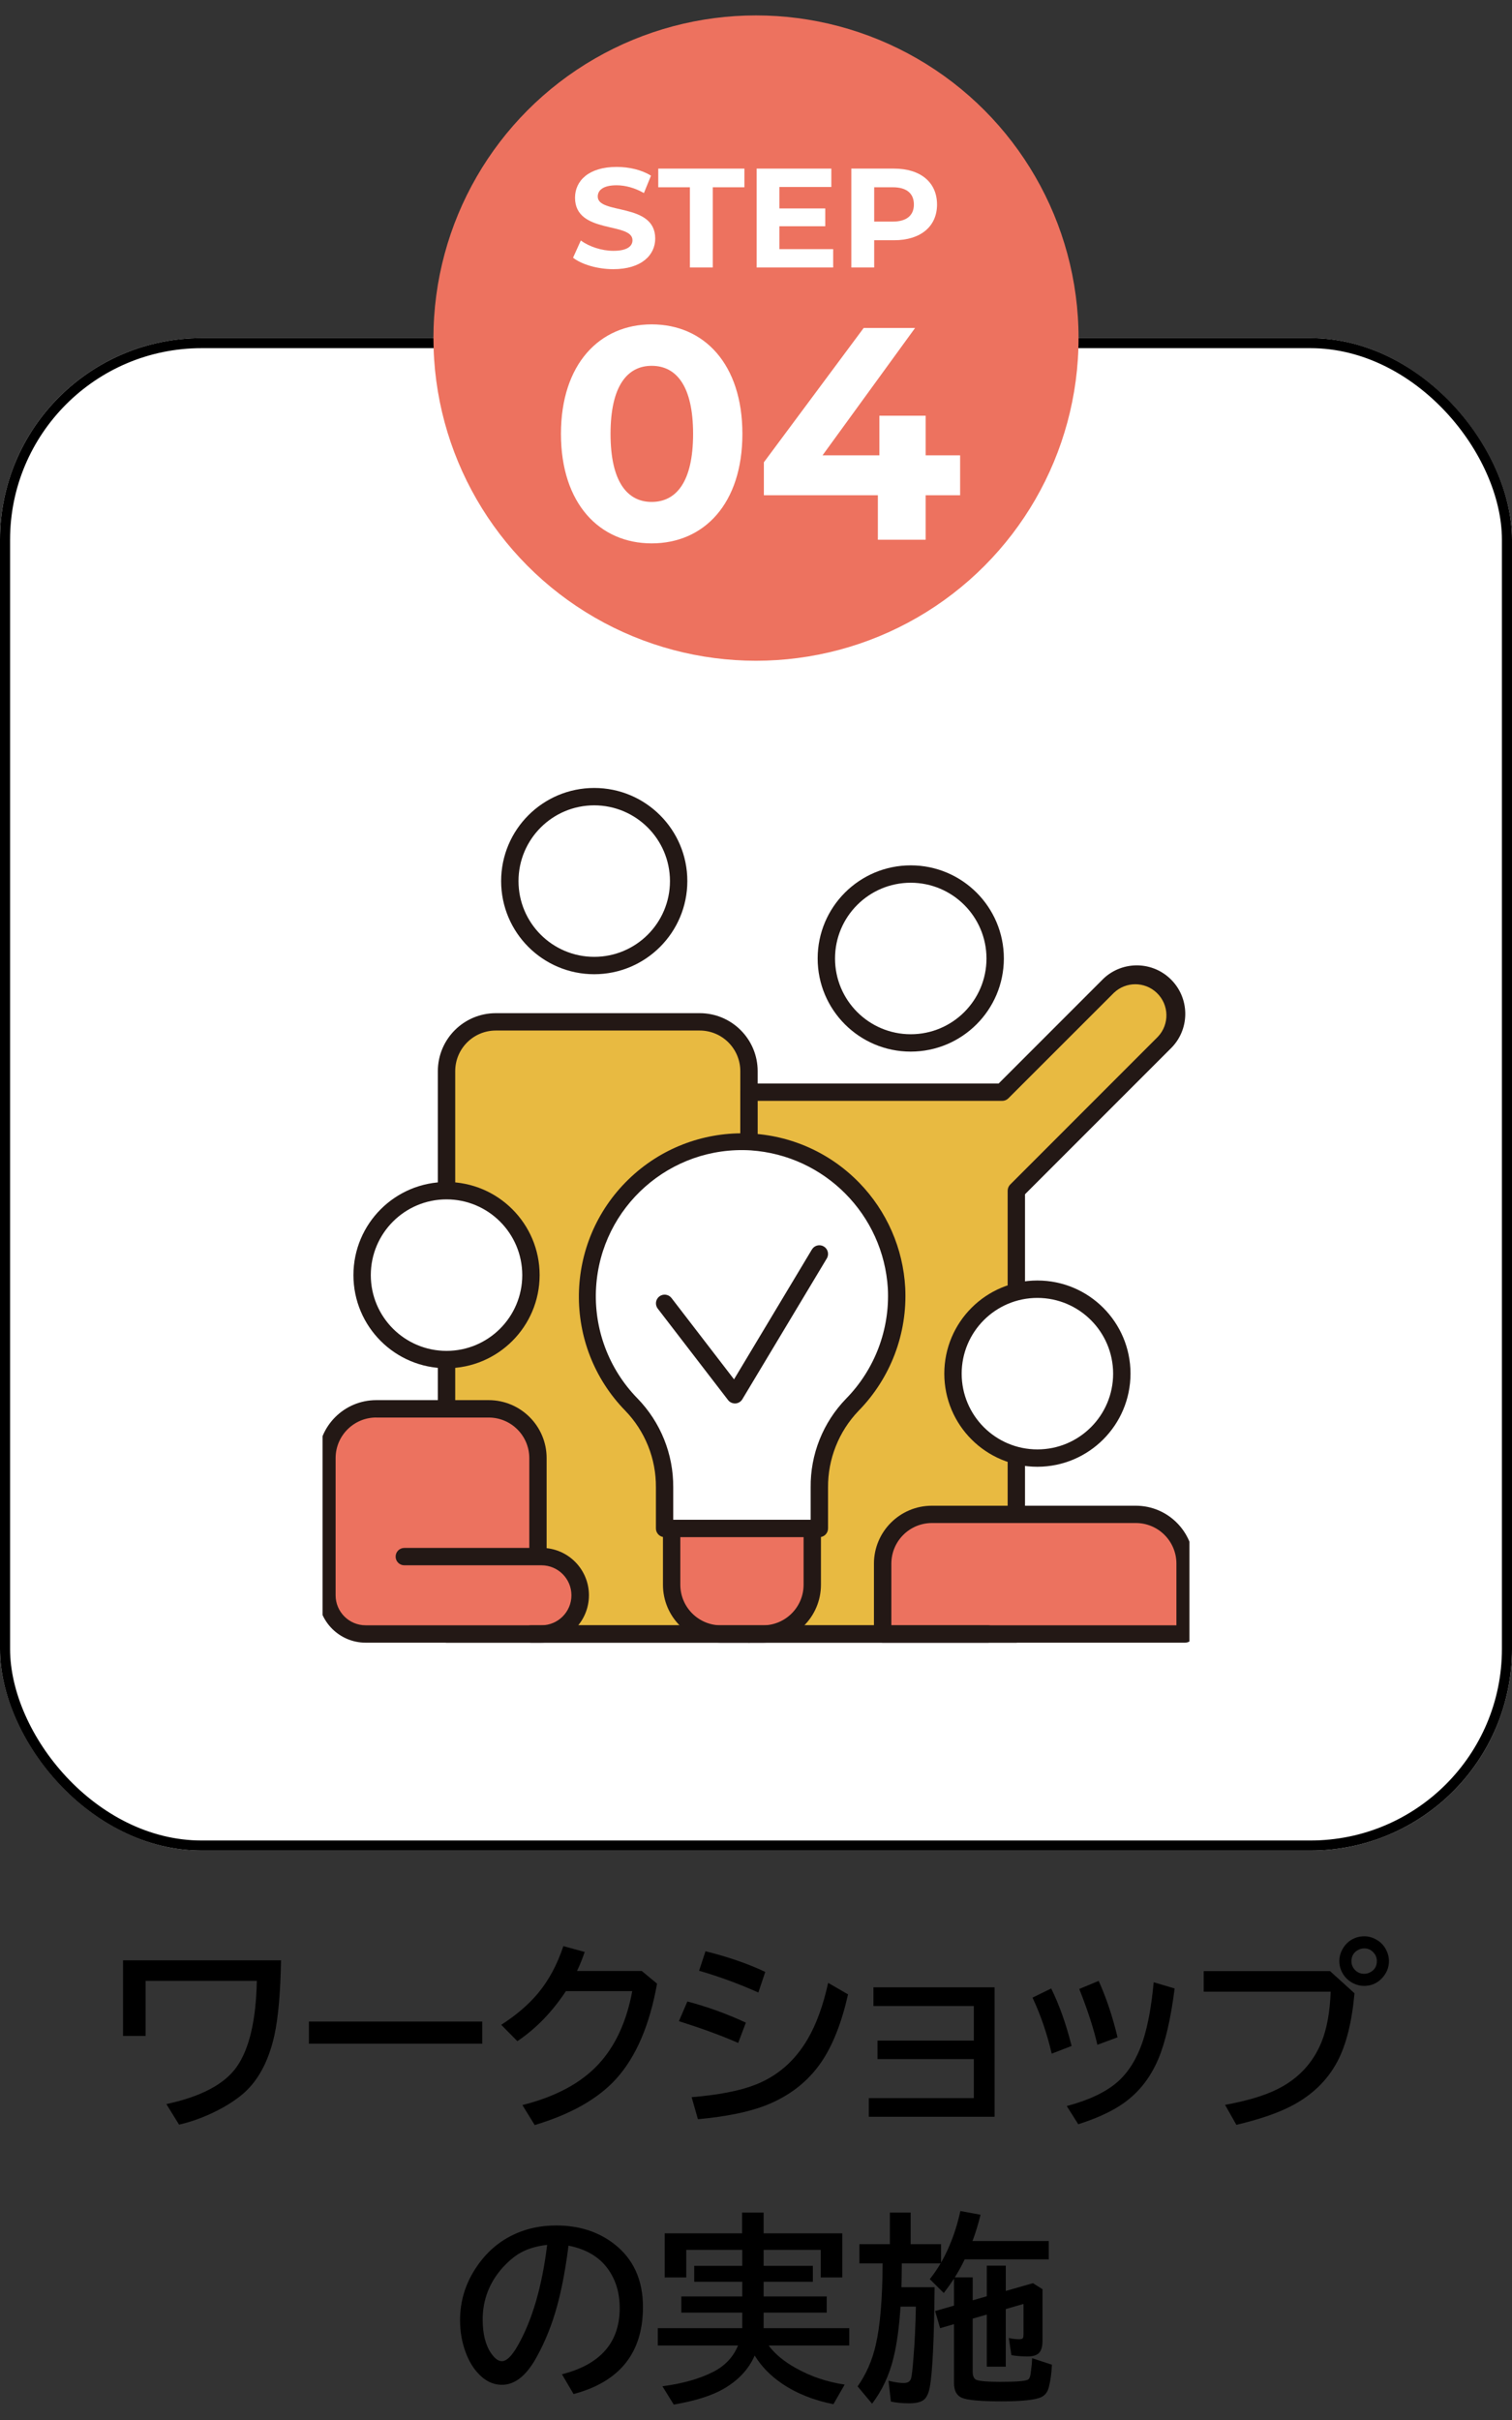
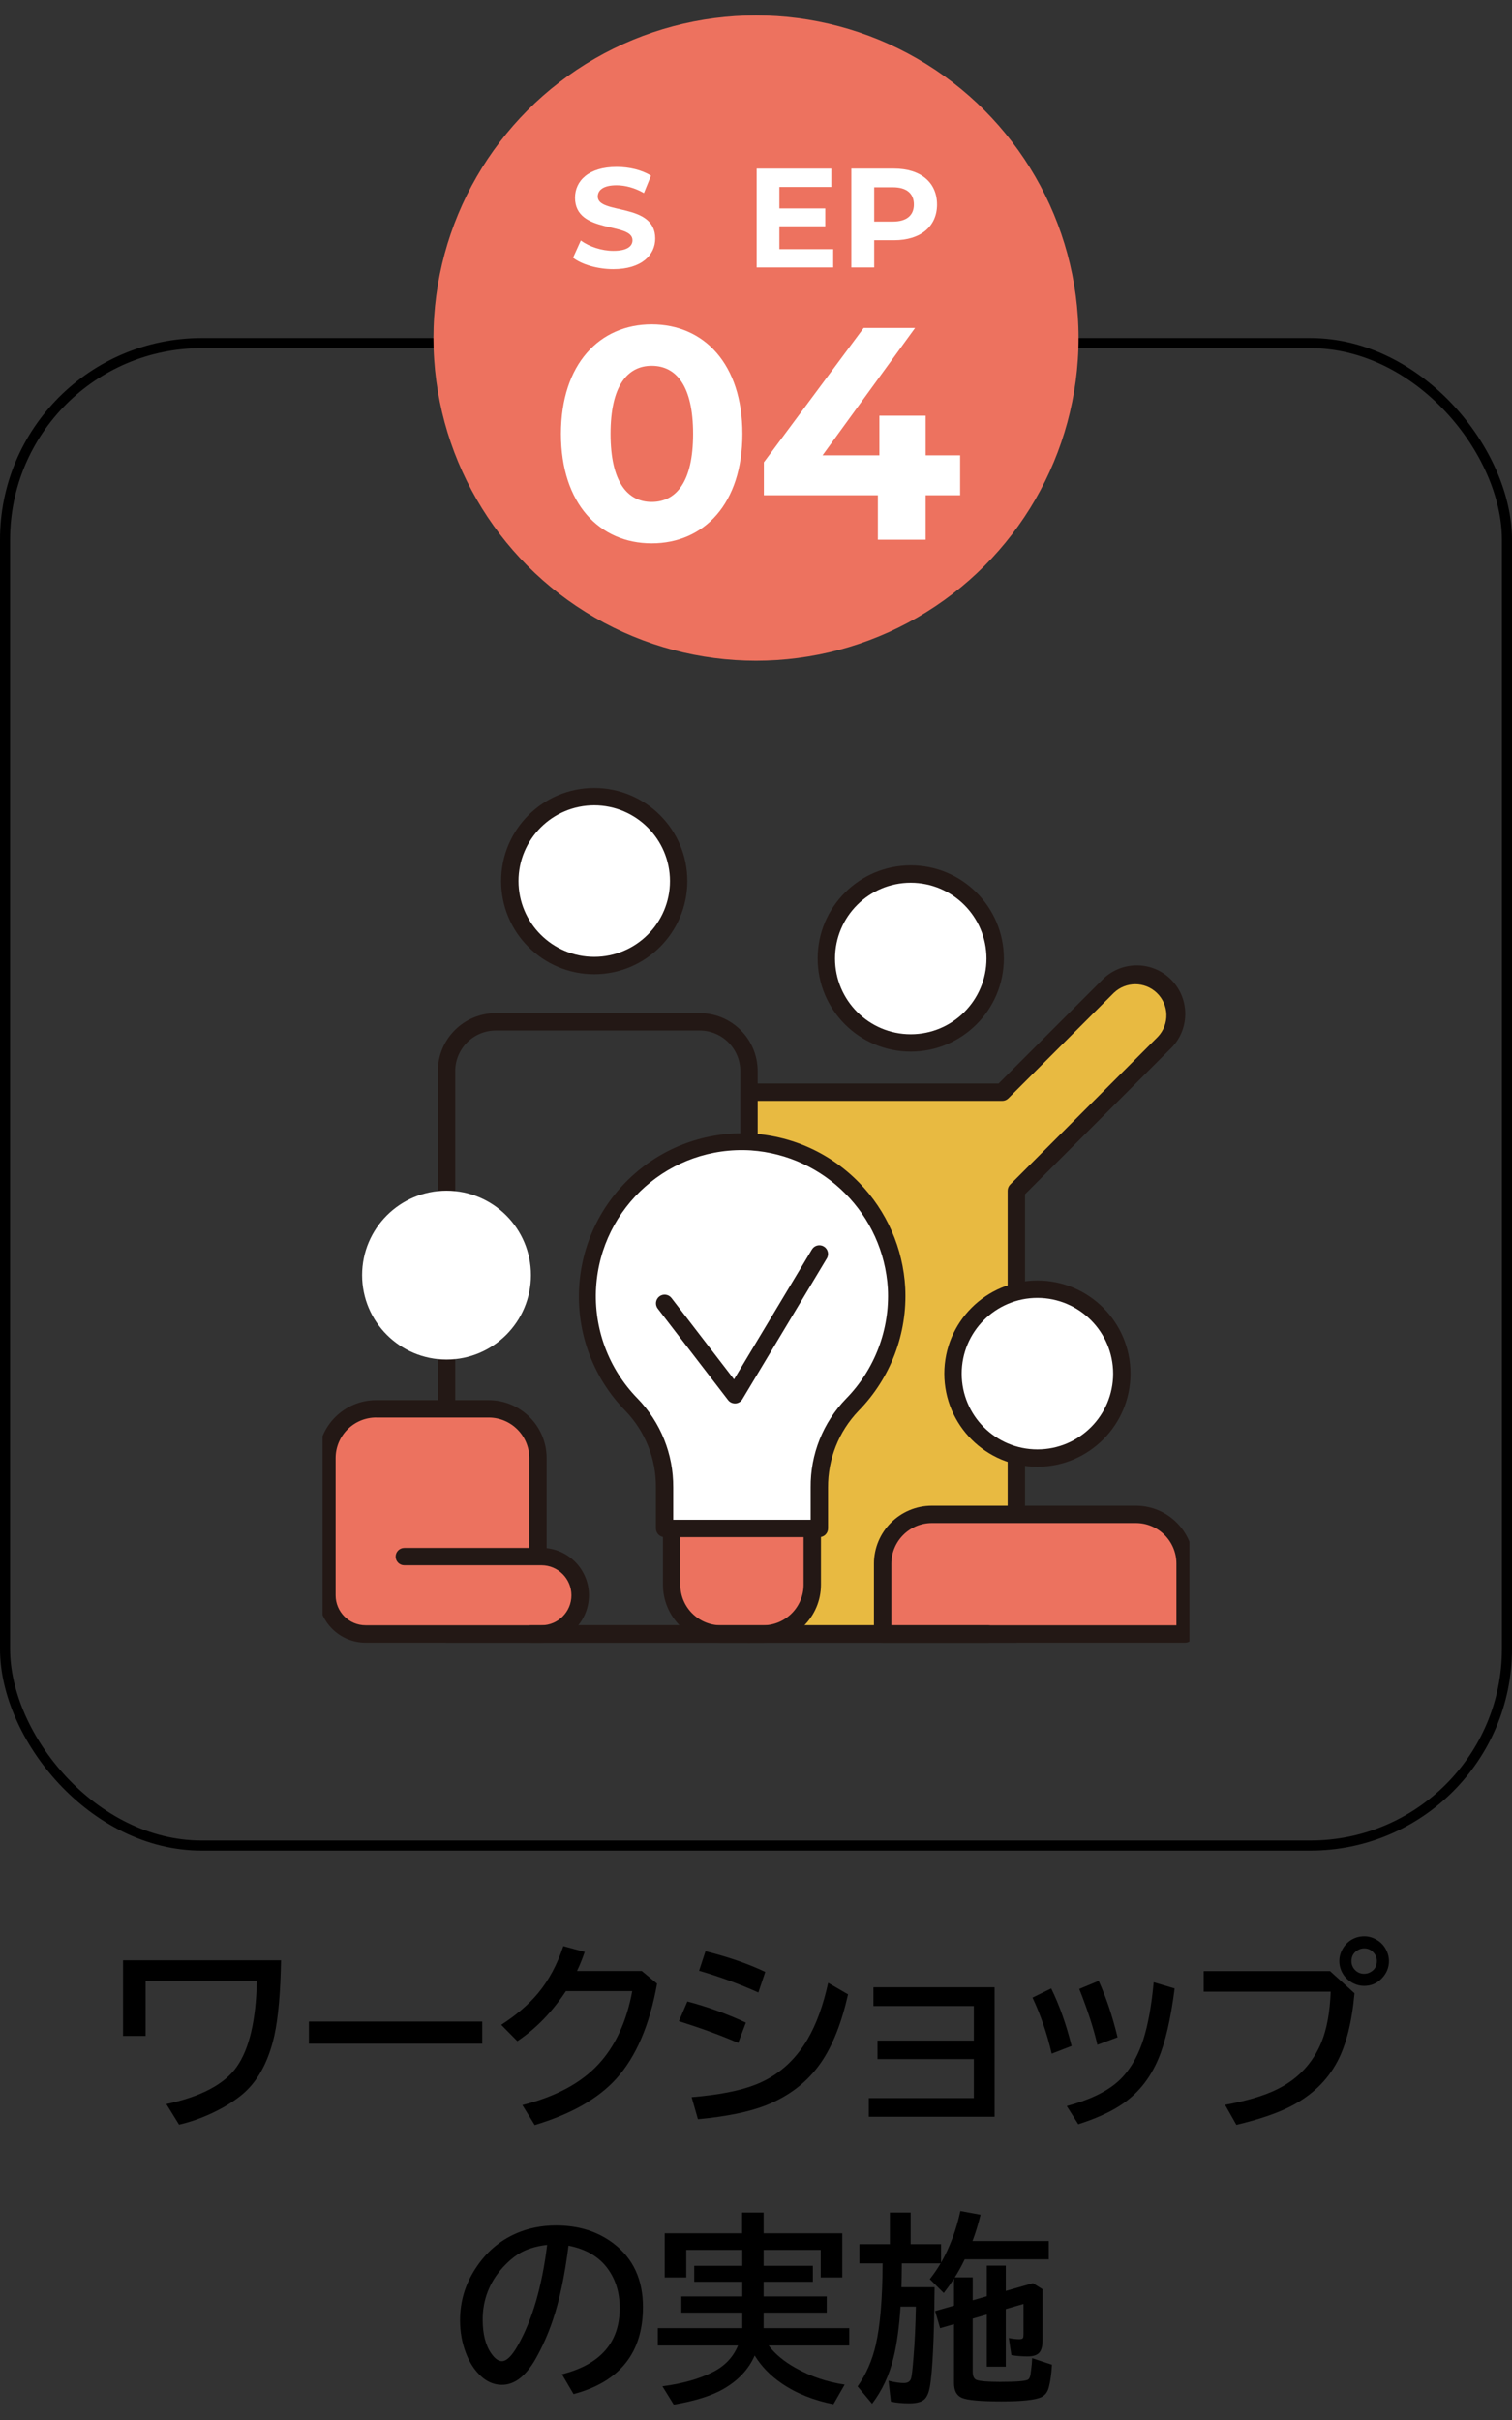
<svg xmlns="http://www.w3.org/2000/svg" id="_レイヤー_1" version="1.1" viewBox="0 0 150 240">
  <rect x="0" y="0" width="150" height="240" fill="#333333" stroke="none" />
  <defs>
    <style>
      .st0, .st1 {
        fill: none;
      }

      .st2 {
        fill: #e8ba41;
      }

      .st3 {
        isolation: isolate;
      }

      .st4 {
        fill: #231815;
      }

      .st5 {
        fill: #fff;
      }

      .st6 {
        fill: #ec725f;
      }

      .st7 {
        fill: #ed725f;
      }

      .st1 {
        stroke: #000;
      }

      .st8 {
        clip-path: url(#clippath);
      }
    </style>
    <clipPath id="clippath">
      <rect class="st0" x="32" y="77.529" width="86" height="86" />
    </clipPath>
  </defs>
  <g id="_長方形_283" data-name="長方形_283">
-     <rect class="st5" y="33.529" width="150" height="150" rx="20" ry="20" />
    <rect class="st1" x=".5" y="34.029" width="149" height="149" rx="19.5" ry="19.5" />
  </g>
  <g>
    <g class="st3">
      <path d="M12.207,194.411h15.674c-.059,3.229-.28,5.716-.664,7.461-.6,2.676-1.703,4.658-3.311,5.947-1.049.84-2.338,1.565-3.867,2.178-.756.3-1.514.537-2.275.713l-1.26-2.041c3.431-.735,5.755-1.963,6.973-3.682,1.256-1.784,1.924-4.629,2.002-8.535h-11.035v5.459h-2.236v-7.5Z" />
      <path d="M30.645,200.485h17.197v2.197h-17.197v-2.197Z" />
      <path d="M63.662,195.466l1.523,1.26c-.736,4.114-2.087,7.259-4.053,9.434-1.791,1.979-4.486,3.509-8.086,4.59l-1.221-1.982c3.301-.833,5.813-2.181,7.539-4.043,1.673-1.797,2.793-4.216,3.359-7.256h-6.582c-1.367,2.07-2.973,3.724-4.814,4.961l-1.602-1.621c1.497-.964,2.718-2.012,3.662-3.145,1.067-1.289,1.9-2.842,2.5-4.658l2.119.576c-.234.684-.488,1.312-.762,1.885h6.416Z" />
      <path d="M73.232,202.604c-1.602-.703-3.562-1.423-5.879-2.158l.84-1.953c1.992.527,3.926,1.228,5.801,2.1l-.762,2.012ZM68.613,207.985c2.662-.222,4.749-.625,6.26-1.211,2.232-.853,3.987-2.376,5.264-4.57.853-1.465,1.526-3.317,2.021-5.557l1.973,1.143c-.632,2.806-1.514,5.042-2.646,6.709-1.328,1.946-3.181,3.386-5.557,4.316-1.674.645-3.903,1.097-6.689,1.357l-.625-2.188ZM75.234,197.604c-1.921-.859-3.881-1.579-5.879-2.158l.635-1.934c2.252.56,4.229,1.243,5.928,2.051l-.684,2.041Z" />
      <path d="M86.65,197.087h12.021v12.842h-12.48v-1.855h10.42v-3.867h-9.561v-1.836h9.561v-3.428h-9.961v-1.855Z" />
      <path d="M104.336,203.669c-.469-2.005-1.104-3.857-1.904-5.557l1.855-.908c.826,1.692,1.5,3.594,2.021,5.703l-1.973.762ZM105.83,208.864c2.174-.579,3.834-1.36,4.98-2.344,1.146-.983,2.018-2.402,2.617-4.258.469-1.472.811-3.362,1.025-5.674l2.08.615c-.391,3.054-.935,5.394-1.631,7.021-.847,1.992-2.116,3.528-3.809,4.609-1.074.69-2.448,1.302-4.121,1.836l-1.143-1.807ZM108.867,202.79c-.365-1.595-.964-3.44-1.797-5.537l1.924-.801c.748,1.647,1.373,3.513,1.875,5.596l-2.002.742Z" />
      <path d="M119.414,195.485h12.539l2.422,2.197c-.261,2.858-.824,5.107-1.689,6.748-1.016,1.927-2.588,3.428-4.717,4.502-1.328.671-3.1,1.27-5.312,1.797l-1.123-1.982c2.174-.397,3.896-.911,5.166-1.543,2.07-1.022,3.535-2.578,4.395-4.668.533-1.302.84-2.972.918-5.01h-12.598v-2.041ZM135.342,192.028c.436,0,.853.12,1.25.361.391.228.693.547.908.957.195.364.293.745.293,1.143,0,.638-.229,1.201-.684,1.689-.482.515-1.078.771-1.787.771-.352,0-.69-.078-1.016-.234-.404-.188-.732-.462-.986-.82-.3-.43-.449-.901-.449-1.416,0-.397.101-.781.303-1.152.201-.371.472-.671.811-.898.41-.267.862-.4,1.357-.4ZM135.332,193.229c-.241,0-.469.068-.684.205-.385.241-.576.596-.576,1.064,0,.332.113.618.342.859.247.261.553.391.918.391.208,0,.4-.046.576-.137.455-.234.684-.605.684-1.113,0-.358-.127-.661-.381-.908-.234-.241-.527-.361-.879-.361Z" />
    </g>
    <g class="st3">
      <path d="M55.747,235.464c3.821-.964,5.732-3.154,5.732-6.572,0-1.491-.385-2.773-1.152-3.848-.859-1.211-2.168-1.989-3.926-2.334-.385,3.021-.908,5.495-1.572,7.422-.456,1.348-1.022,2.62-1.699,3.818-.977,1.706-2.087,2.559-3.33,2.559-.925,0-1.748-.417-2.471-1.25-.463-.527-.837-1.175-1.123-1.943-.378-.996-.566-2.067-.566-3.213,0-1.855.511-3.564,1.533-5.127,1.035-1.595,2.379-2.754,4.033-3.477,1.204-.527,2.525-.791,3.965-.791,2.246,0,4.153.603,5.723,1.807,1.927,1.478,2.891,3.571,2.891,6.279,0,4.538-2.295,7.415-6.885,8.633l-1.152-1.963ZM54.282,222.632c-1.152.13-2.116.439-2.891.928-.495.319-.986.742-1.475,1.27-1.354,1.497-2.031,3.232-2.031,5.205,0,1.438.286,2.565.859,3.379.352.501.699.752,1.045.752.469,0,.996-.518,1.582-1.553,1.432-2.52,2.402-5.847,2.91-9.98Z" />
      <path d="M75.757,223.13v1.582h4.883v1.582h-4.883v1.455h6.26v1.602h-6.26v1.543h8.496v1.719h-7.998c.611.827,1.497,1.565,2.656,2.217,1.484.84,3.111,1.394,4.883,1.66l-1.113,1.943c-1.979-.391-3.688-1.077-5.127-2.061-1.12-.762-2.016-1.683-2.686-2.764-.586,1.354-1.618,2.458-3.096,3.311-1.166.671-2.81,1.188-4.932,1.553l-1.123-1.816c2.044-.273,3.74-.759,5.088-1.455,1.146-.599,1.949-1.462,2.412-2.588h-7.959v-1.719h8.379v-1.543h-6.045v-1.602h6.045v-1.455h-4.766v-1.582h4.766v-1.582h-5.557v2.734h-2.139v-4.375h7.676v-2.061h2.139v2.061h7.803v4.375h-2.139v-2.734h-5.664Z" />
      <path d="M94.722,225.854h1.777v2.275l1.396-.4v-3.037h1.885v2.51l2.695-.771.947.596v5.127c0,.579-.124.986-.371,1.221-.222.215-.593.322-1.113.322-.573,0-1.107-.042-1.602-.127l-.254-1.699c.371.078.713.117,1.025.117.215,0,.342-.042.381-.127.032-.065.049-.183.049-.352v-3.018l-1.758.508v5.713h-1.885v-5.166l-1.396.4v5.264c0,.449.13.723.391.82.345.124,1.126.186,2.344.186,1.568,0,2.483-.071,2.744-.215.143-.085.234-.293.273-.625,0-.046.013-.149.039-.312.059-.397.094-.794.107-1.191l1.963.645c-.046.886-.15,1.634-.312,2.246-.124.469-.371.791-.742.967-.6.28-1.914.42-3.945.42-2.077,0-3.389-.117-3.936-.352-.521-.222-.781-.71-.781-1.465v-5.84l-1.377.4-.498-1.699,1.875-.537v-2.676l-.078.117c-.254.391-.566.827-.938,1.309l-1.387-1.377c.371-.462.729-.983,1.074-1.562h-3.848c-.007.905-.02,1.692-.039,2.363h3.291c-.046,5.13-.205,8.438-.479,9.922-.098.521-.258.901-.479,1.143-.28.3-.798.449-1.553.449-.703,0-1.312-.059-1.826-.176l-.234-2.061c.605.149,1.106.225,1.504.225.396,0,.641-.149.732-.449.071-.228.152-.935.244-2.119.123-1.53.201-3.2.234-5.01h-1.523c-.131,2.019-.361,3.704-.693,5.059-.417,1.731-1.127,3.255-2.129,4.57l-1.436-1.719c.846-1.198,1.445-2.562,1.797-4.092.442-1.907.67-4.609.684-8.105h-2.305v-1.904h3.027v-3.135h2.061v3.135h3.018v1.826c.865-1.523,1.504-3.229,1.914-5.117l2.002.371c-.254,1.009-.521,1.878-.801,2.607h7.568v1.816h-8.34c-.332.69-.661,1.286-.986,1.787Z" />
    </g>
  </g>
  <g class="st8">
    <g id="_マスクグループ_2" data-name="マスクグループ_2">
      <g id="flow_4A">
        <g id="layer1">
          <g id="_グループ_878" data-name="グループ_878">
            <g id="_グループ_868" data-name="グループ_868">
-               <path id="_パス_2418" data-name="パス_2418" class="st2" d="M74.303,162.05v-55.827c-.001-2.697-2.187-4.883-4.884-4.884h-20.236c-2.697.001-4.883,2.187-4.884,4.884v55.827h30.007-.003Z" />
              <path id="_パス_2419" data-name="パス_2419" class="st4" d="M74.307,162.913h-30.008c-.475-.001-.86-.386-.861-.861v-55.827c.003-3.171,2.573-5.742,5.745-5.745h20.237c3.171.003,5.742,2.573,5.745,5.745v55.827c-.001.475-.386.86-.861.861h.003ZM45.16,161.187h28.283v-54.962c-.003-2.221-1.802-4.02-4.023-4.023h-20.236c-2.221.003-4.02,1.802-4.023,4.023v54.965l-.001-.003Z" />
            </g>
            <g id="_グループ_869" data-name="グループ_869">
              <path id="_パス_2420" data-name="パス_2420" class="st2" d="M100.824,162.05v-43.965l14.656-14.652c1.541-1.542,1.541-4.041,0-5.583h0c-1.542-1.541-4.041-1.541-5.583,0l-10.468,10.463h-25.124v53.734h26.519v.003Z" />
              <path id="_パス_2421" data-name="パス_2421" class="st4" d="M100.823,162.912h-26.517c-.475-.001-.86-.386-.861-.861v-53.734c.001-.475.386-.86.861-.861h24.765l10.216-10.217c1.828-1.927,4.873-2.008,6.8-.179,1.927,1.828,2.008,4.873.179,6.8-.058.061-.118.121-.179.179l-14.4,14.4v43.611c-.001.475-.386.86-.861.861l-.003.001ZM75.167,161.186h24.8v-43.1c0-.228.091-.448.251-.61l14.649-14.654c1.174-1.235,1.124-3.188-.111-4.361-1.192-1.133-3.063-1.132-4.253.002l-10.468,10.463c-.162.162-.381.252-.61.251h-24.258v52.009Z" />
            </g>
            <g id="_グループ_870" data-name="グループ_870">
              <circle id="_楕円形_136" data-name="楕円形_136" class="st5" cx="90.353" cy="95.058" r="8.374" />
              <path id="_パス_2422" data-name="パス_2422" class="st4" d="M90.353,104.293c-5.101,0-9.236-4.135-9.236-9.236s4.135-9.236,9.236-9.236,9.236,4.135,9.236,9.236c-.006,5.099-4.137,9.23-9.236,9.236ZM90.353,87.544c-4.149,0-7.513,3.364-7.513,7.513s3.364,7.513,7.513,7.513,7.513-3.364,7.513-7.513c-.005-4.147-3.366-7.508-7.513-7.513Z" />
            </g>
            <g id="_グループ_871" data-name="グループ_871">
              <circle id="_楕円形_137" data-name="楕円形_137" class="st5" cx="44.298" cy="126.459" r="8.374" />
-               <path id="_パス_2423" data-name="パス_2423" class="st4" d="M44.299,135.695c-5.101,0-9.236-4.135-9.236-9.236s4.135-9.236,9.236-9.236,9.236,4.135,9.236,9.236c-.006,5.099-4.137,9.23-9.236,9.236ZM44.299,118.946c-4.149,0-7.513,3.364-7.513,7.513s3.364,7.513,7.513,7.513,7.513-3.364,7.513-7.513c-.005-4.147-3.366-7.508-7.513-7.513Z" />
            </g>
            <g id="_グループ_872" data-name="グループ_872">
              <path id="_パス_2424" data-name="パス_2424" class="st6" d="M40.11,154.374h13.608c2.12.001,3.838,1.719,3.839,3.839h0c-.001,2.12-1.719,3.838-3.839,3.839h-17.444c-2.12,0-3.839-1.719-3.84-3.839v-13.608c.001-2.698,2.187-4.884,4.885-4.885h11.166c2.697.001,4.883,2.187,4.884,4.884v9.769" />
              <path id="_パス_2425" data-name="パス_2425" class="st4" d="M53.718,162.911h-17.445c-2.595-.003-4.697-2.105-4.7-4.7v-13.609c.003-3.172,2.573-5.742,5.745-5.745h11.166c3.171.003,5.742,2.573,5.745,5.745v8.935c2.581.278,4.448,2.595,4.17,5.176-.257,2.392-2.279,4.203-4.685,4.197l.004.001ZM37.318,140.579c-2.221.003-4.02,1.802-4.023,4.023v13.609c.002,1.644,1.334,2.975,2.978,2.975h17.442c1.643,0,2.975-1.332,2.975-2.975s-1.332-2.975-2.975-2.975h-13.605c-.476,0-.861-.385-.861-.861s.385-.861.861-.861h12.4v-8.908c-.003-2.221-1.802-4.02-4.023-4.023h-11.169v-.003Z" />
            </g>
            <g id="_グループ_873" data-name="グループ_873">
              <circle id="_楕円形_138" data-name="楕円形_138" class="st5" cx="102.916" cy="136.228" r="8.374" />
              <path id="_パス_2426" data-name="パス_2426" class="st4" d="M102.917,145.464c-5.101,0-9.236-4.135-9.236-9.236s4.135-9.236,9.236-9.236,9.236,4.135,9.236,9.236c-.006,5.099-4.137,9.23-9.236,9.236ZM102.917,128.718c-4.149,0-7.513,3.364-7.513,7.513s3.364,7.513,7.513,7.513,7.513-3.364,7.513-7.513c-.005-4.147-3.366-7.508-7.513-7.513Z" />
            </g>
            <g id="_グループ_874" data-name="グループ_874">
              <path id="_パス_2427" data-name="パス_2427" class="st6" d="M117.57,162.051v-6.977c-.001-2.697-2.187-4.883-4.884-4.884h-20.236c-2.697.001-4.883,2.187-4.884,4.884v6.977h30.007-.003Z" />
              <path id="_パス_2428" data-name="パス_2428" class="st4" d="M117.569,162.912h-30.007c-.475-.001-.86-.386-.861-.861v-6.978c.003-3.172,2.573-5.742,5.745-5.745h20.236c3.172.002,5.744,2.573,5.747,5.745v6.977c-.001.475-.386.86-.861.861l.001.001ZM88.429,161.187h28.279v-6.12c-.003-2.221-1.802-4.02-4.023-4.023h-20.236c-2.22.004-4.017,1.803-4.02,4.023v6.12Z" />
            </g>
            <g id="_グループ_875" data-name="グループ_875">
              <circle id="_楕円形_139" data-name="楕円形_139" class="st5" cx="58.951" cy="87.381" r="8.374" />
              <path id="_パス_2429" data-name="パス_2429" class="st4" d="M58.952,96.617c-5.101,0-9.236-4.135-9.236-9.236s4.135-9.236,9.236-9.236,9.236,4.135,9.236,9.236c-.006,5.099-4.137,9.23-9.236,9.236ZM58.952,79.868c-4.149,0-7.513,3.364-7.513,7.513s3.364,7.513,7.513,7.513,7.513-3.364,7.513-7.513c-.005-4.147-3.366-7.508-7.513-7.513Z" />
            </g>
            <g id="_グループ_876" data-name="グループ_876">
              <path id="_パス_2430" data-name="パス_2430" class="st6" d="M80.586,151.583v5.583c-.001,2.697-2.187,4.883-4.884,4.884h-4.186c-2.697-.001-4.883-2.187-4.884-4.884v-5.583" />
              <path id="_パス_2431" data-name="パス_2431" class="st4" d="M75.698,162.912h-4.183c-3.171-.003-5.742-2.573-5.745-5.745v-5.584c0-.476.385-.861.861-.861s.861.385.861.861v5.583c.003,2.221,1.802,4.02,4.023,4.023h4.183c2.221-.003,4.02-1.802,4.023-4.023v-5.583c0-.476.385-.861.861-.861s.861.385.861.861v5.583c-.003,3.172-2.573,5.743-5.745,5.746Z" />
            </g>
            <g id="_グループ_877" data-name="グループ_877">
              <path id="_パス_2432" data-name="パス_2432" class="st5" d="M88.935,127.759c.227,4.3-1.367,8.498-4.391,11.564-2.12,2.201-3.292,5.145-3.266,8.2v4.057h-15.349v-4.078c.013-3.064-1.171-6.012-3.3-8.215-5.93-6.06-5.825-15.781.235-21.711,6.06-5.93,15.781-5.825,21.711.235,2.617,2.675,4.168,6.213,4.36,9.951v-.003Z" />
              <path id="_パス_2433" data-name="パス_2433" class="st4" d="M81.284,152.444h-15.352c-.475-.001-.86-.386-.861-.861v-4.082c.021-2.842-1.077-5.577-3.058-7.615-6.237-6.415-6.092-16.671.324-22.908,6.415-6.237,16.671-6.092,22.908.324,2.728,2.807,4.348,6.506,4.56,10.414h0c.226,4.54-1.457,8.967-4.64,12.211-1.956,2.044-3.039,4.771-3.018,7.6v4.057c-.001.475-.386.86-.861.861l-.002-.001ZM66.793,150.719h13.63v-3.2c-.037-3.285,1.226-6.451,3.515-8.807,2.844-2.902,4.346-6.86,4.143-10.918h0c-.444-7.332-6.257-13.198-13.585-13.708-7.99-.493-14.866,5.585-15.359,13.574-.252,4.09,1.239,8.096,4.104,11.026,2.296,2.359,3.57,5.527,3.548,8.819v3.22l.004-.006Z" />
            </g>
            <path id="_パス_2434" data-name="パス_2434" class="st4" d="M72.91,139.185c-.268-0-.52-.125-.683-.337l-6.978-9.073c-.287-.379-.213-.919.166-1.206.375-.284.908-.215,1.198.155l6.208,8.071,7.722-12.873c.241-.41.77-.548,1.18-.306.41.241.548.77.306,1.18-.003.005-.006.01-.009.015l-8.375,13.958c-.146.245-.404.401-.689.417h-.052l.006-.001Z" />
            <path id="_パス_2435" data-name="パス_2435" class="st4" d="M98.033,162.911h-45.36c-.476,0-.861-.385-.861-.861s.385-.861.861-.861h45.36c.476,0,.861.385.861.861s-.385.861-.861.861Z" />
          </g>
        </g>
      </g>
    </g>
  </g>
  <circle id="_楕円形_132" data-name="楕円形_132" class="st7" cx="75" cy="33.529" r="32" />
  <g id="STEP_04" class="st3">
    <g class="st3">
      <path class="st5" d="M56.849,25.562l.771-1.709c.827.603,2.059,1.022,3.236,1.022,1.345,0,1.891-.448,1.891-1.05,0-1.835-5.701-.574-5.701-4.217,0-1.667,1.345-3.054,4.132-3.054,1.232,0,2.493.294,3.404.869l-.701,1.723c-.91-.519-1.849-.771-2.717-.771-1.345,0-1.863.504-1.863,1.12,0,1.808,5.701.561,5.701,4.161,0,1.639-1.358,3.039-4.16,3.039-1.555,0-3.124-.462-3.992-1.135Z" />
-       <path class="st5" d="M68.443,18.572h-3.138v-1.85h8.544v1.85h-3.138v7.956h-2.269v-7.956Z" />
      <path class="st5" d="M82.656,24.707v1.821h-7.593v-9.806h7.41v1.821h-5.154v2.129h4.552v1.766h-4.552v2.269h5.337Z" />
      <path class="st5" d="M92.96,20.281c0,2.185-1.639,3.544-4.258,3.544h-1.976v2.703h-2.269v-9.806h4.244c2.619,0,4.258,1.359,4.258,3.559ZM90.663,20.281c0-1.079-.7-1.709-2.087-1.709h-1.85v3.403h1.85c1.387,0,2.087-.63,2.087-1.694Z" />
    </g>
    <g class="st3">
      <path class="st5" d="M55.65,43.028c0-6.93,3.84-10.859,9-10.859,5.19,0,9,3.93,9,10.859s-3.81,10.86-9,10.86c-5.16,0-9-3.931-9-10.86ZM68.759,43.028c0-4.77-1.68-6.749-4.11-6.749-2.4,0-4.08,1.979-4.08,6.749,0,4.771,1.68,6.75,4.08,6.75,2.43,0,4.11-1.979,4.11-6.75Z" />
      <path class="st5" d="M95.249,49.118h-3.42v4.41h-4.739v-4.41h-11.31v-3.27l9.9-13.319h5.1l-9.18,12.629h5.64v-3.93h4.59v3.93h3.42v3.96Z" />
    </g>
  </g>
</svg>